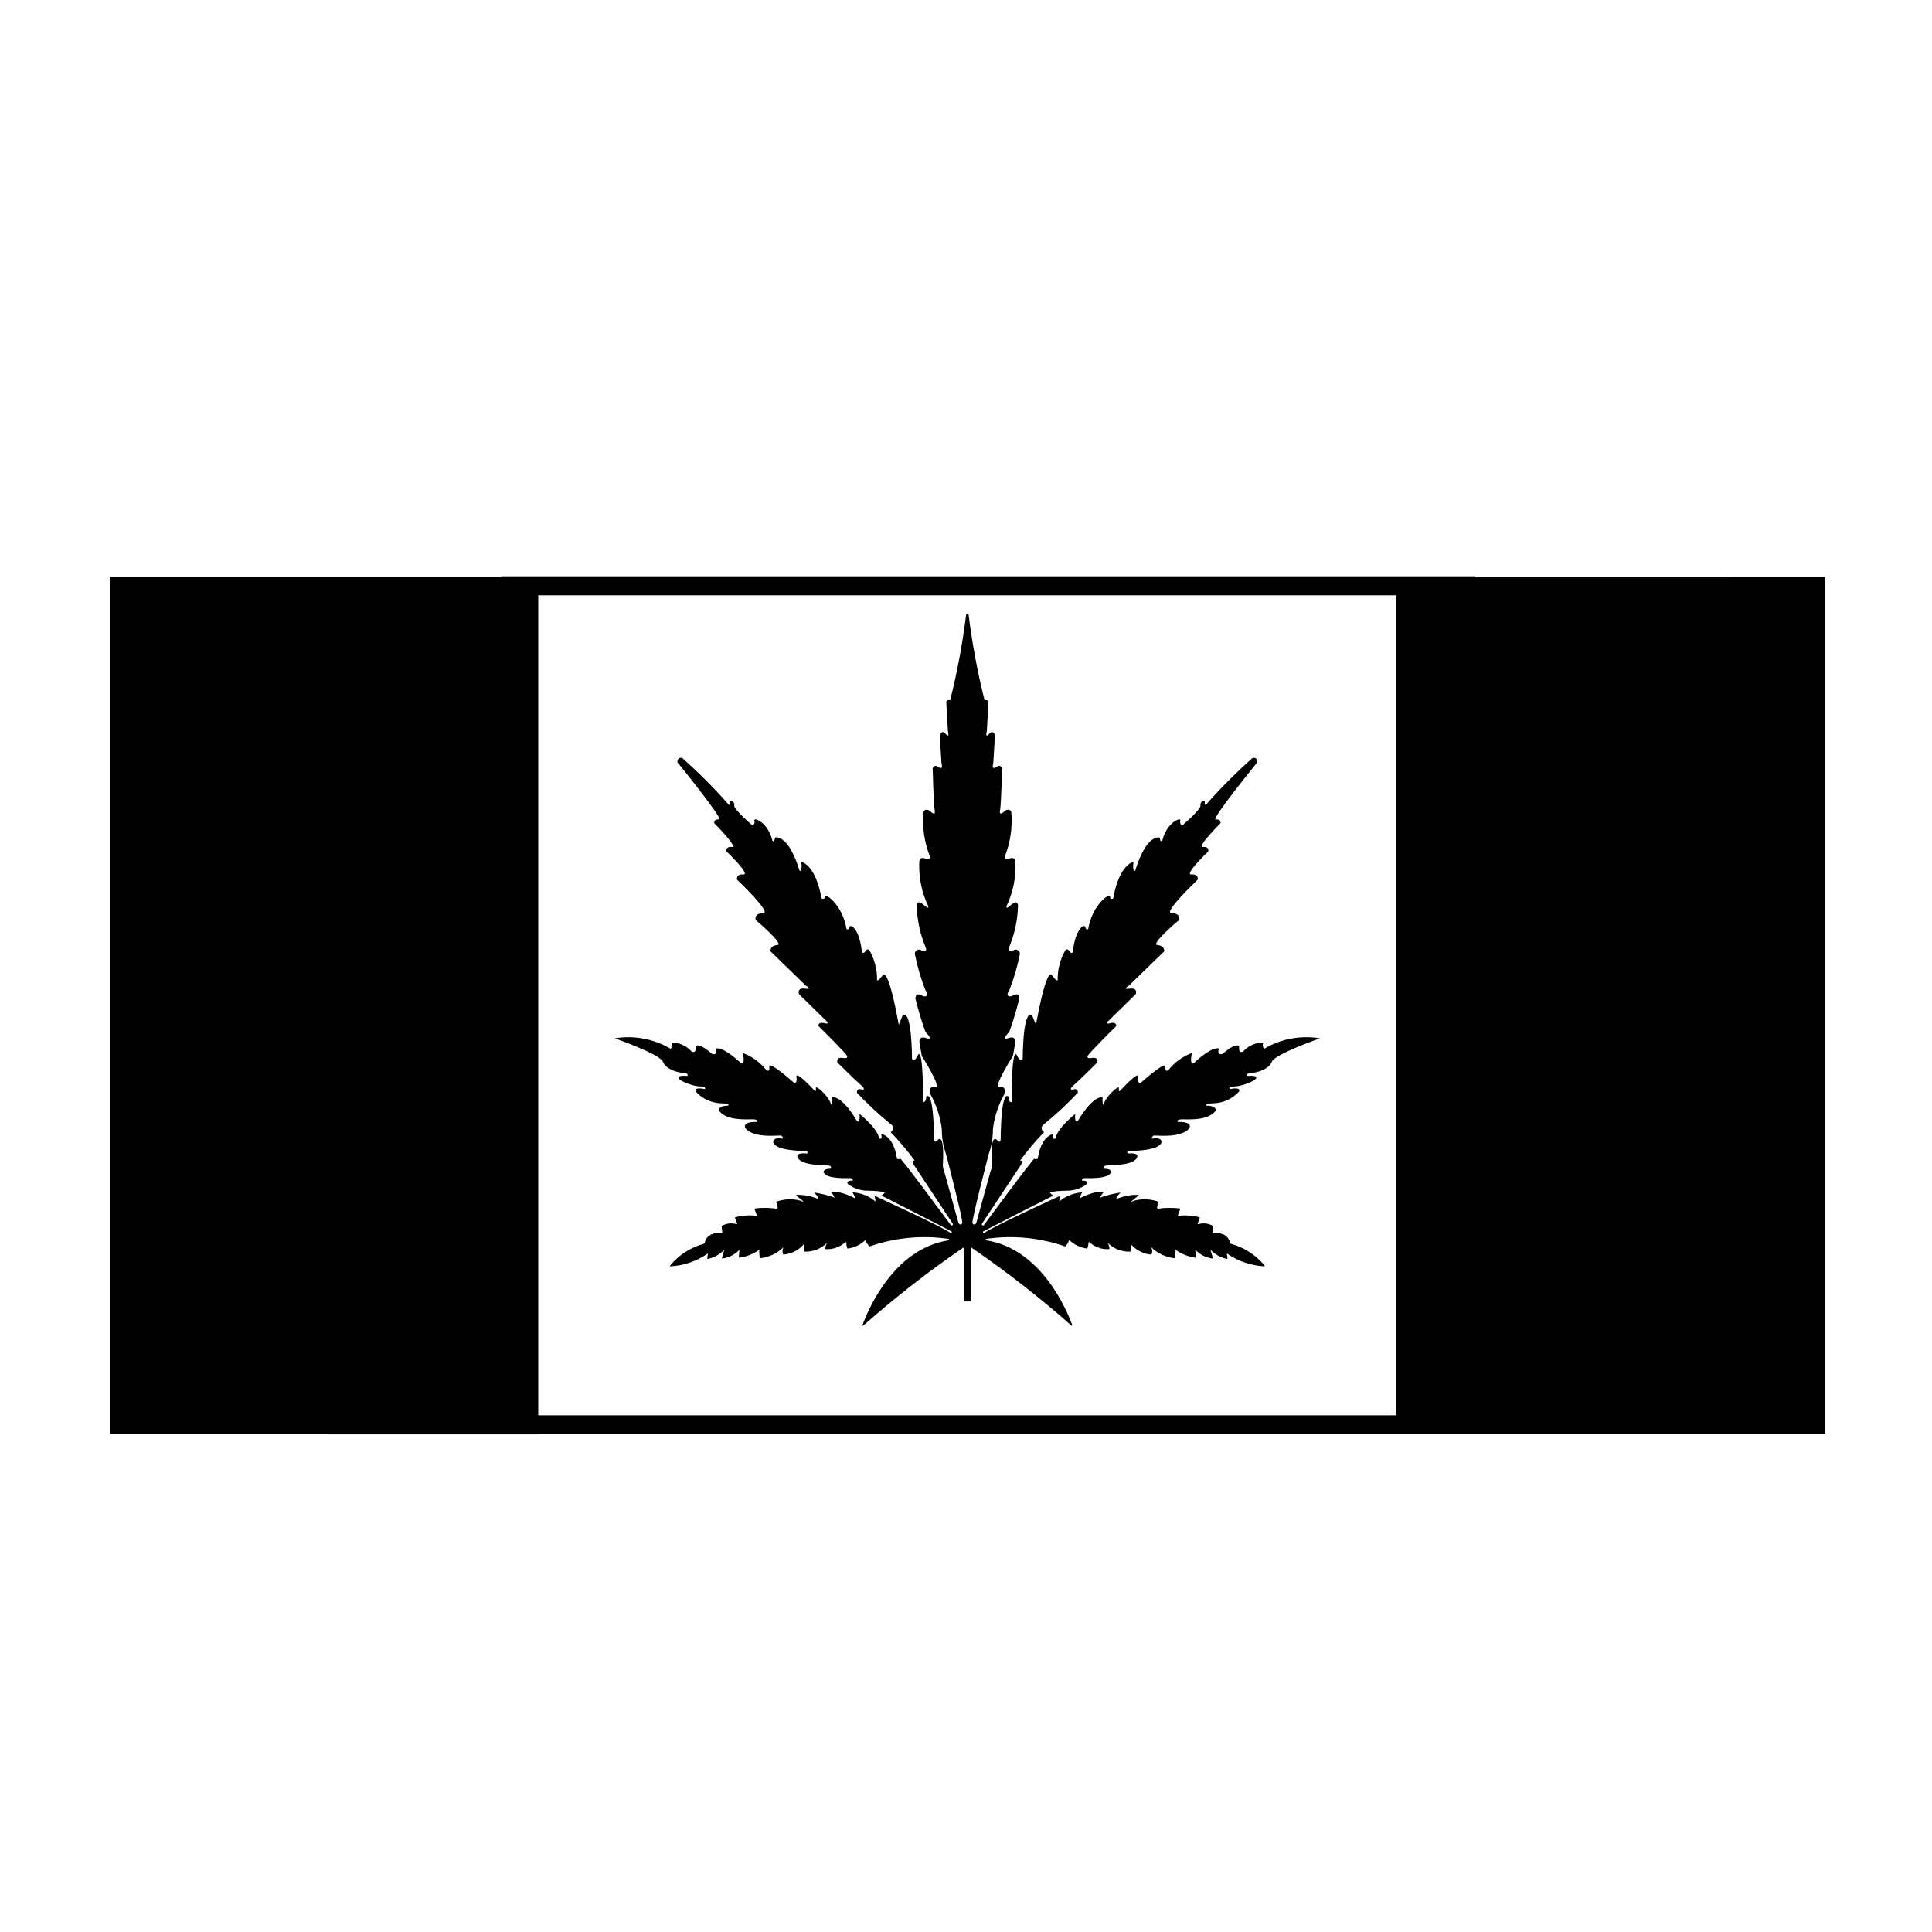
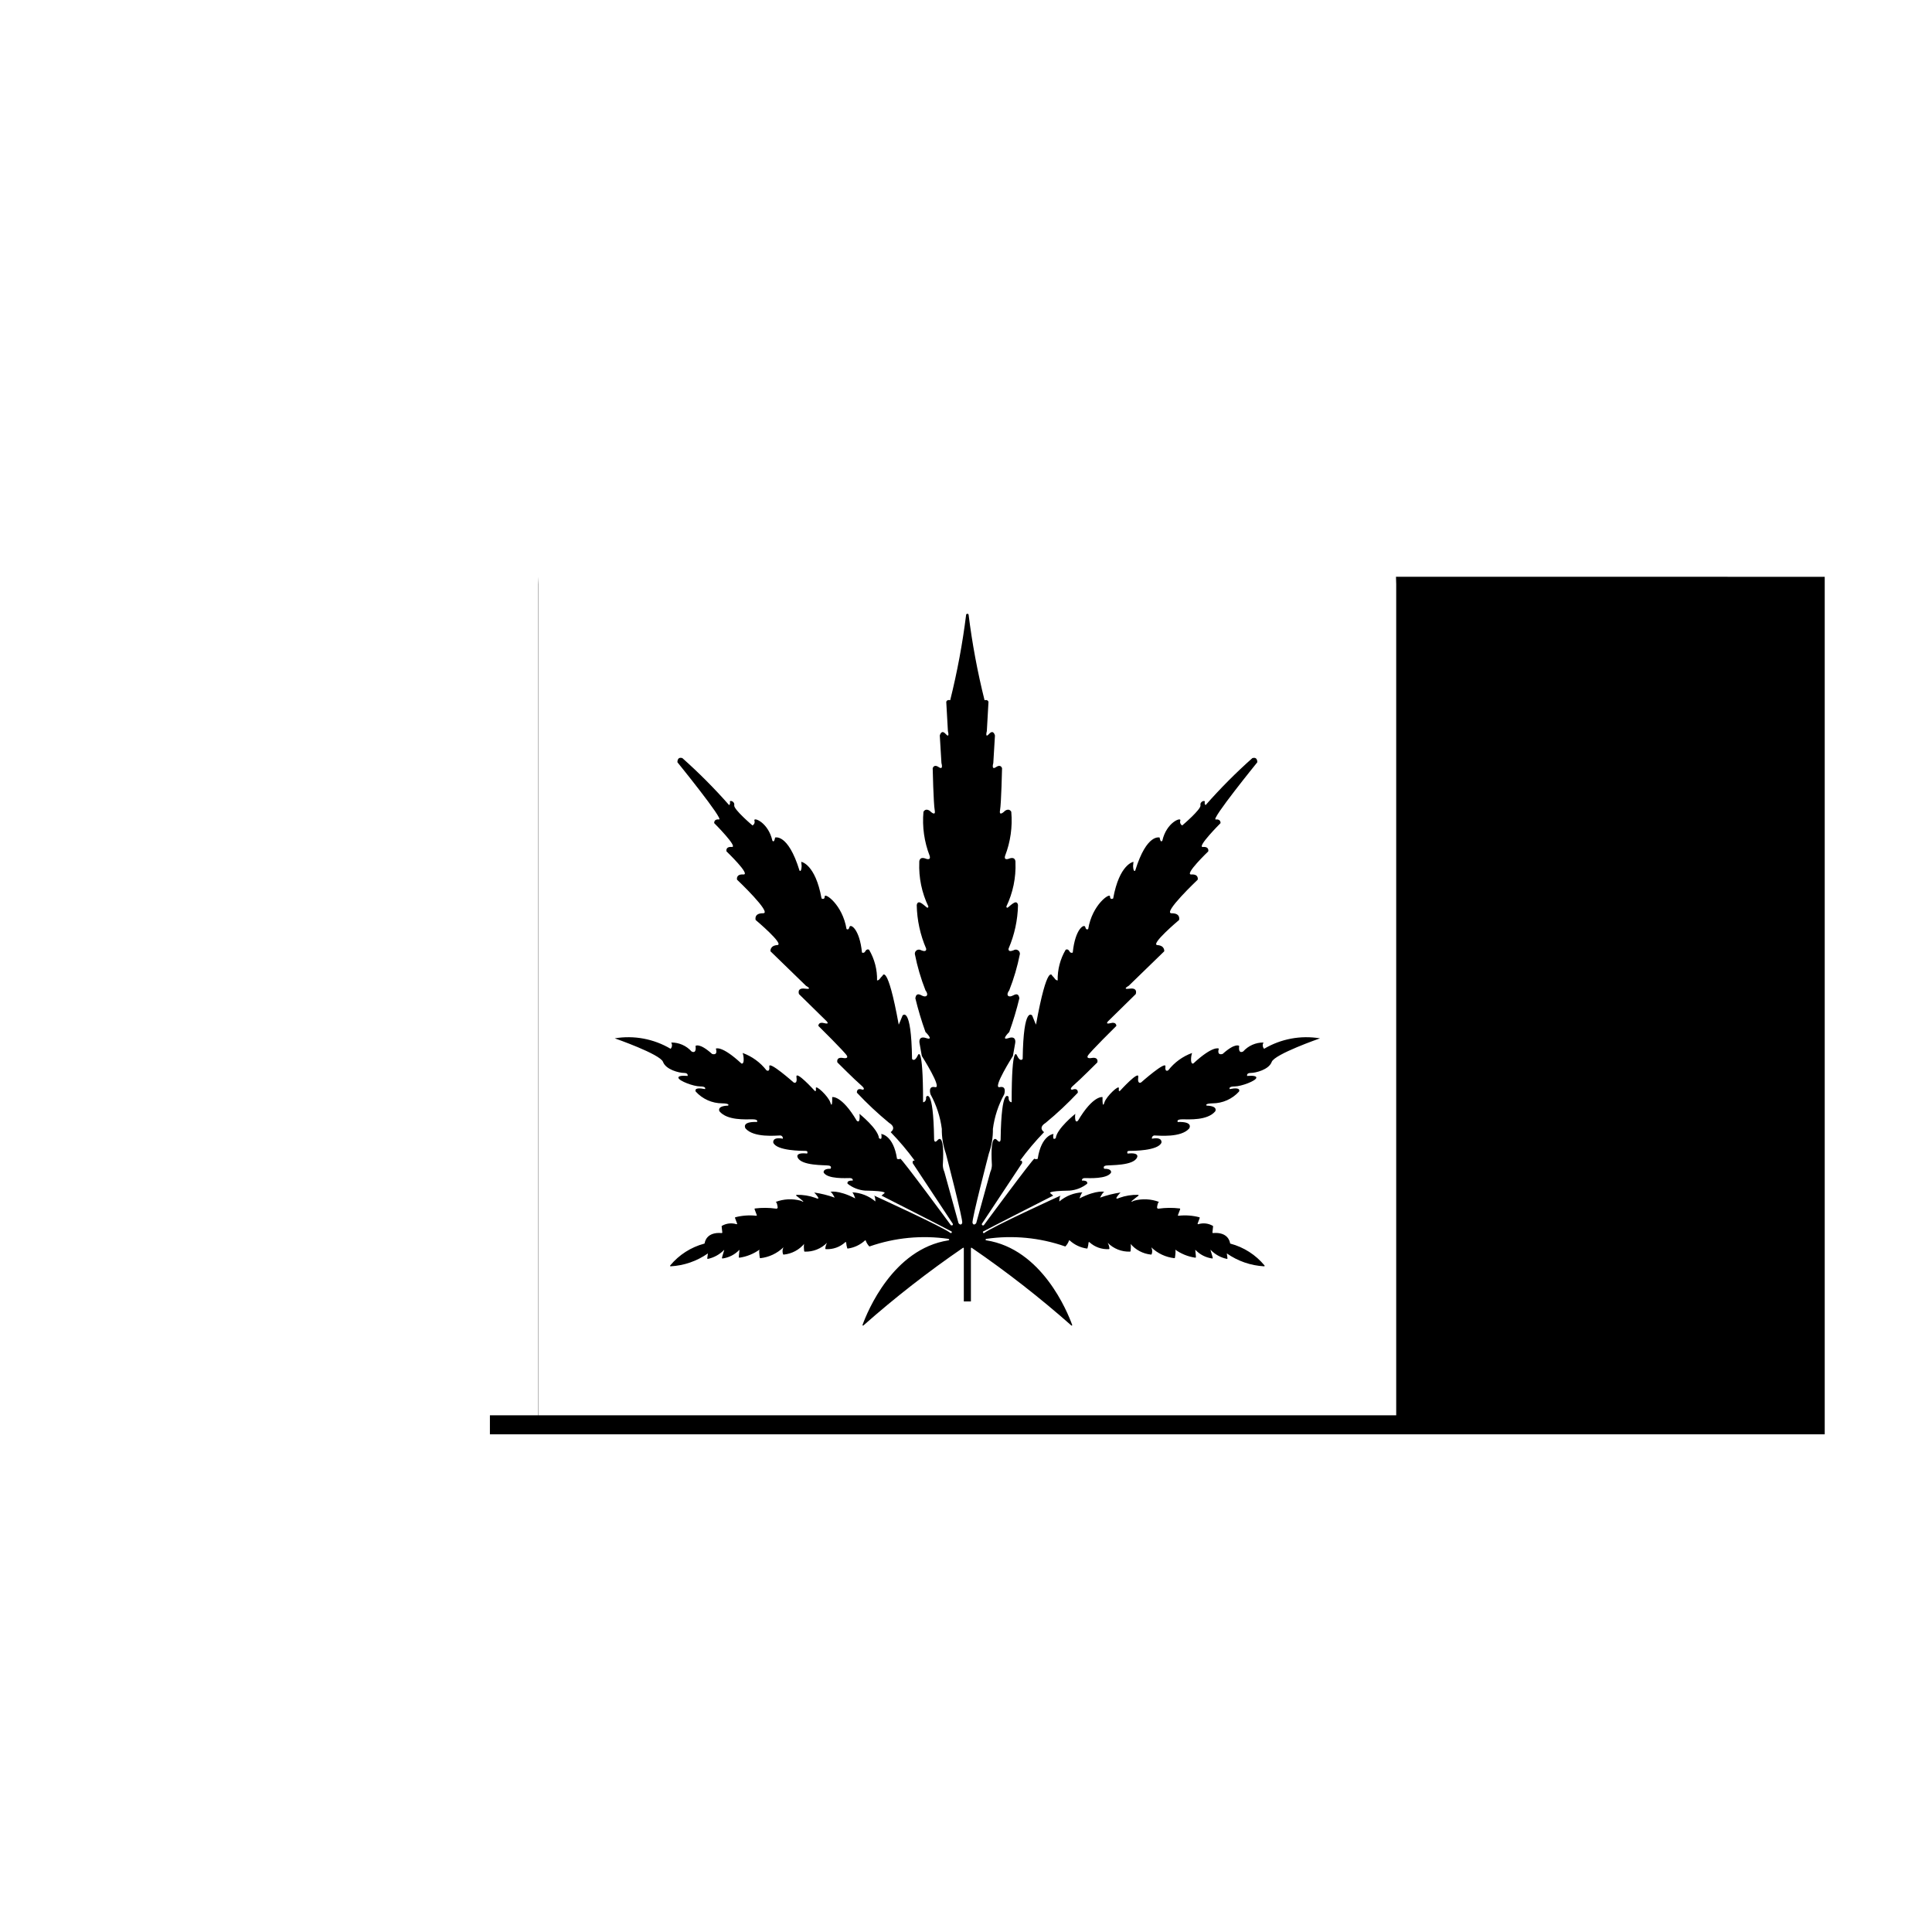
<svg xmlns="http://www.w3.org/2000/svg" fill="#000000" width="800px" height="800px" version="1.1" viewBox="144 144 512 512">
  <g>
-     <path d="m286.7 296.86c-0.02 0.648-0.059 1.297-0.059 1.949-0.004 74.453-0.004 148.9 0 223.36 0 0.648 0.039 1.297 0.059 1.949l-113.62-0.004v-227.25z" />
+     <path d="m286.7 296.86c-0.02 0.648-0.059 1.297-0.059 1.949-0.004 74.453-0.004 148.9 0 223.36 0 0.648 0.039 1.297 0.059 1.949v-227.25z" />
    <path d="m513.95 524.11c0.02-0.648 0.059-1.297 0.059-1.949 0.004-74.453 0.004-148.9 0-223.36 0-0.648-0.039-1.297-0.059-1.949l113.62 0.004v227.25z" />
    <path d="m400.45 488.9h-1.027v-14.098c0.004-0.113-0.125-0.184-0.219-0.117-9.211 6.309-18.023 13.18-26.391 20.574-0.105 0.109-0.281-0.008-0.227-0.148 1.258-3.465 8.031-20.133 22.77-22.41 0.164-0.023 0.355-0.234 0-0.387h0.004c-7.016-1.023-14.176-0.34-20.871 1.988-0.055 0.027-0.117 0.012-0.156-0.035-0.387-0.418-0.684-0.91-0.883-1.441-0.027-0.137-0.113-0.18-0.219-0.086v-0.004c-1.266 1.164-2.859 1.91-4.562 2.144-0.066 0.004-0.125-0.039-0.145-0.102-0.148-0.484-0.242-0.98-0.281-1.484 0.004-0.121-0.137-0.188-0.227-0.105-1.402 1.289-3.269 1.957-5.172 1.844-0.074-0.008-0.129-0.07-0.125-0.145 0.031-0.547 0.191-1.074 0.461-1.551-1.555 1.582-3.703 2.438-5.918 2.356-0.074 0-0.133-0.055-0.145-0.125-0.051-0.438-0.203-1.914 0.082-2.027-1.371 1.672-3.359 2.731-5.512 2.938-0.074 0.012-0.145-0.031-0.164-0.102-0.219-0.598-0.184-1.258 0.102-1.828-1.664 1.609-3.816 2.625-6.117 2.879-0.07 0.008-0.137-0.043-0.148-0.117-0.078-0.488-0.328-2.227 0.02-2.227v0.004c-1.602 1.172-3.469 1.934-5.434 2.215-0.078 0-0.145-0.062-0.148-0.141-0.012-0.469 0.234-2.082 0.137-1.941h0.004c-1.184 1.25-2.762 2.059-4.469 2.289-0.09 0-0.156-0.078-0.141-0.168 0.094-0.531 0.703-2.25 0.574-2.125l0.004 0.004c-1.168 1.211-2.672 2.047-4.316 2.398-0.094 0.008-0.172-0.07-0.16-0.164l0.176-1.293c-2.91 2.043-6.332 3.227-9.883 3.422-0.113 0.004-0.184-0.121-0.121-0.215 2.34-2.828 5.504-4.856 9.047-5.801 0.051-0.016 0.086-0.059 0.094-0.109 0.066-0.492 0.609-3.023 4.519-2.688 0.086 0.012 0.164-0.059 0.156-0.148l-0.176-1.629c-0.008-0.051 0.02-0.105 0.066-0.133 1.164-0.676 2.555-0.84 3.84-0.449 0.113 0.059 0.234-0.051 0.195-0.168l-0.52-1.371c-0.07-0.188-0.031-0.27 0.051-0.289l-0.004-0.004c1.805-0.469 3.68-0.605 5.535-0.395 0.105 0.016 0.188-0.086 0.148-0.184l-0.547-1.453c-0.074-0.199-0.02-0.289 0.074-0.297h-0.004c1.859-0.227 3.738-0.215 5.594 0.047 0.105 0.031 0.219 0.004 0.305-0.066 0.086-0.07 0.129-0.18 0.117-0.293-0.078-0.578-0.238-1.418-0.551-1.418v0.004c2.125-0.809 4.453-0.926 6.648-0.336 1.797 0.926-0.289-0.664-1.145-1.301-0.109-0.078-0.051-0.25 0.082-0.25 1.684-0.043 3.359 0.227 4.945 0.793 1.965 0.906-0.301-1.41-0.301-1.41h-0.004c1.855 0.27 3.68 0.727 5.441 1.359 0 0-0.754-1.512-1.109-1.512-0.352 0 1.863-0.707 6.551 1.715 0 0-0.504-1.512-0.805-1.613 2.258 0.102 4.422 0.953 6.144 2.418 0 0 0.004-1.309-0.352-1.562 0 0 18.363 8.375 20.277 9.938 0 0 0.43 0.09 0.301-0.391-1.242-0.707-18.602-9.531-18.602-9.531l0.738-0.621s1.211-0.605-5.09-0.707l0.008 0.004c-1.691-0.133-3.305-0.766-4.637-1.812 0 0-0.453-0.906 1.359-0.855 0 0 0.152-0.656-0.805-0.656s-5.894 0.301-6.902-1.461c0 0-0.301-1.059 1.812-1.008 0 0 0.504-0.707-0.504-0.855-1.008-0.152-7.305 0.102-8.211-2.168 0 0-0.754-1.359 2.519-1.008 0 0 0.402-0.707-0.453-0.707s-7.609 0-8.516-2.168c0 0-0.402-1.613 2.519-1.059v0.004c0.047-0.23-0.02-0.465-0.18-0.637-0.16-0.172-0.395-0.254-0.625-0.219-0.957 0-6.902 0.656-9.07-1.863 0 0-1.258-1.863 3.023-1.715 0 0 0.555-0.707-1.211-0.707-1.762 0-6.652 0.352-8.715-2.117 0 0-0.855-1.41 2.266-1.512 0 0 0.754-0.555-1.562-0.605l0.004 0.004c-2.672-0.012-5.211-1.145-7.004-3.125 0 0-0.754-1.309 2.469-0.656 0 0 0.453-0.707-1.309-0.707-1.762 0-5.594-1.461-5.742-2.266-0.152-0.805 2.418-0.504 2.418-0.504s0.301-0.805-0.957-0.805c-1.258 0-4.785-0.855-5.543-2.922-0.754-2.066-12.797-6.246-12.797-6.246h-0.004c5.109-0.848 10.355 0.133 14.812 2.773 0.422-0.457 0.48-1.141 0.152-1.664 2.055-0.027 4.019 0.836 5.391 2.367 0 0 1.359 0.855 1.059-1.461 0 0 0.957-0.957 4.383 2.117 0 0 1.613 0.605 1.008-1.41 0 0 1.461-0.957 6.75 3.93 0 0 0.504 0.301 0.605-0.707 0.043-0.699-0.043-1.398-0.254-2.066 2.488 0.906 4.672 2.496 6.301 4.586 0 0 0.957 0.656 0.754-1.008-0.203-1.664 6.449 4.231 6.449 4.231s1.059 0.605 0.754-1.41c-0.301-2.016 4.785 3.578 4.785 3.578s0.504 0.555 0.352-0.605c-0.152-1.16 3.324 2.117 3.828 3.727 0.504 1.613 0.504-0.504 0.504-0.504v-0.906s2.469-0.555 6.5 6.246c0 0 0.555 0.605 0.707-0.25h0.004c0.09-0.516 0.09-1.043 0-1.562 0 0 4.938 3.93 5.188 6.449 0 0 0.555 0.453 0.656-0.051 0.055-0.352 0.035-0.711-0.051-1.055 0 0 3.223 0.25 4.18 6.602 0 0 0.605 0.203 0.855-0.051 0.25-0.25 13.434 17.652 13.434 17.652s0.621 0.184 0.496-0.395l-10.633-16.07s-0.203-0.84 0.539-0.672h-0.004c-1.949-2.66-4.082-5.188-6.379-7.555 0 0 1.746-1.109-0.402-2.453h-0.004c-3.012-2.481-5.859-5.148-8.531-7.992 0 0-0.203-1.41 1.477-0.805 0 0 1.074 0.035-0.438-1.242s-6.215-5.981-6.215-5.981-0.469-1.512 1.512-1.176c0 0 1.477 0.301 1.008-0.605s-7.559-7.894-7.559-7.894-0.066-1.176 1.547-0.738c1.613 0.438 0.605-0.539 0.605-0.539l-7.289-7.152s-0.672-1.746 1.578-1.445c2.25 0.301 0.301-0.738 0.301-0.738l-9.438-9.168s-0.203-1.512 1.812-1.645c2.016-0.133-5.742-6.652-5.742-6.652s-0.539-1.812 1.98-1.781c2.523 0.035-6.914-8.902-6.914-8.902s-0.371-1.512 1.68-1.379c2.051 0.133-4.469-6.113-4.469-6.113s-0.371-1.309 1.41-1.176c1.781 0.133-4.668-6.316-4.668-6.316s-0.133-1.141 1.277-0.973c1.41 0.168-11.016-15.148-11.016-15.148s-0.133-1.547 1.309-1.109v0.004c4.383 3.898 8.52 8.059 12.395 12.461 0.219-0.219 0.297-0.543 0.199-0.84-0.133-0.57 1.344-0.203 1.141 0.875-0.203 1.074 4.836 5.34 4.836 5.34h0.004c0.48-0.242 0.699-0.809 0.504-1.309-0.27-0.973 3.66 0.469 4.769 5.34 0 0 0.336 0.539 0.57-0.203 0.234-0.738 0.102-0.605 0.102-0.605s3.426-1.277 6.516 8.734c0 0 0.469 0.637 0.57-1.176l-0.102-1.141s3.727 0.57 5.375 9.707c0 0 0.84 0.504 0.84-0.539s4.703 2.148 5.777 8.633c0 0 0.539 0.469 0.773-0.504s2.688 0.402 3.324 6.75c0.148 0.078 0.32 0.094 0.477 0.043 0.156-0.051 0.289-0.164 0.363-0.309 0.438-0.875 1.043-0.469 1.043-0.469v-0.004c1.445 2.461 2.18 5.277 2.113 8.129 0.285-0.016 0.547-0.164 0.707-0.402 0.219-0.305 0.465-0.586 0.738-0.84 0 0 1.277-3.66 4.301 12.965 0 0 0.707-1.613 1.008-2.418 0 0 2.316-2.922 2.519 11.488 0 0 0.605 1.008 1.512-0.906 0 0 1.41-3.727 1.41 12.395 0 0 0.906 0 0.805-1.41 0 0 1.914-3.023 2.117 11.184 0 0 0 1.309 0.906 0.301 0 0 1.949-2.652 1.41 6.562 0.008 0.621 0.145 1.234 0.402 1.801l3.758 13.613s0.656 0.836 0.977-0.059c0.273-0.75-4.332-18.391-4.332-18.391-0.738-2.102-1.105-4.32-1.074-6.551-0.418-3.203-1.43-6.305-2.988-9.137 0 0-0.805-2.352 1.211-1.914s-3.527-8.262-3.527-8.262l-0.605-3.426s-0.438-2.051 1.781-1.309c2.219 0.738-0.203-1.613-0.203-1.613-1.055-2.941-1.949-5.934-2.688-8.969 0.133-0.707 0.402-1.445 1.645-0.738 1.242 0.707 2.051-0.035 1.043-1.344-1.23-3.121-2.176-6.348-2.82-9.641-0.023-0.41 0.184-0.797 0.539-1.004 0.355-0.203 0.797-0.191 1.141 0.031 1.613 0.672 1.309-0.469 1.309-0.469v-0.004c-1.559-3.621-2.402-7.512-2.484-11.453 0 0 0.066-1.344 1.309-0.504s1.613 1.613 1.781 0.84c-1.75-3.641-2.582-7.652-2.418-11.688 0 0-0.168-1.645 1.613-1.043 0 0 1.547 0.707 1.141-0.707v0.004c-1.438-3.707-2-7.695-1.648-11.656 0 0 0.469-1.074 1.645-0.301 0 0 1.68 1.746 1.344-0.102-0.336-1.848-0.539-11.152-0.539-11.152s0.301-1.211 1.613-0.301c1.309 0.906 0.707-1.074 0.707-1.074l-0.438-7.289s0.371-1.746 1.547-0.438 0.605-0.738 0.605-0.738l-0.438-7.758s0.133-0.672 1.043-0.438c1.867-7.477 3.281-15.059 4.231-22.707 0.059-0.125 0.184-0.207 0.32-0.207 0.141 0 0.266 0.082 0.32 0.207 0.949 7.648 2.363 15.23 4.234 22.707 0.906-0.234 1.043 0.438 1.043 0.438l-0.438 7.758s-0.57 2.051 0.605 0.738c1.176-1.309 1.547 0.438 1.547 0.438l-0.438 7.289s-0.605 1.98 0.707 1.074c1.309-0.906 1.613 0.301 1.613 0.301s-0.203 9.305-0.539 11.152c-0.336 1.848 1.344 0.102 1.344 0.102 1.176-0.773 1.645 0.301 1.645 0.301l-0.004 0.004c0.352 3.957-0.211 7.945-1.645 11.652-0.402 1.41 1.141 0.707 1.141 0.707 1.781-0.605 1.613 1.043 1.613 1.043v-0.004c0.16 4.035-0.668 8.051-2.418 11.691 0.168 0.773 0.539 0 1.781-0.84 1.242-0.84 1.309 0.504 1.309 0.504-0.086 3.941-0.93 7.832-2.488 11.453 0 0-0.301 1.141 1.309 0.469h0.004c0.344-0.223 0.781-0.234 1.137-0.027 0.355 0.207 0.566 0.594 0.543 1.004-0.648 3.289-1.594 6.516-2.824 9.637-1.008 1.309-0.203 2.051 1.043 1.344 1.242-0.707 1.512 0.035 1.645 0.738v0.004c-0.734 3.035-1.633 6.027-2.688 8.965 0 0-2.418 2.352-0.203 1.613 2.215-0.738 1.781 1.309 1.781 1.309l-0.605 3.426s-5.543 8.699-3.527 8.262 1.211 1.914 1.211 1.914v0.004c-1.555 2.832-2.57 5.93-2.988 9.137 0.031 2.227-0.332 4.445-1.074 6.547 0 0-4.606 17.641-4.332 18.391 0.324 0.895 0.977 0.059 0.977 0.059l3.758-13.613v0.004c0.258-0.566 0.395-1.18 0.402-1.805-0.539-9.215 1.41-6.562 1.41-6.562 0.906 1.008 0.906-0.301 0.906-0.301 0.203-14.207 2.117-11.184 2.117-11.184-0.102 1.41 0.805 1.41 0.805 1.41 0-16.121 1.41-12.395 1.41-12.395 0.906 1.914 1.512 0.906 1.512 0.906 0.203-14.41 2.519-11.488 2.519-11.488 0.301 0.805 1.008 2.418 1.008 2.418 3.023-16.625 4.301-12.965 4.301-12.965 0.273 0.258 0.52 0.539 0.738 0.84 0.16 0.238 0.422 0.391 0.707 0.406-0.062-2.856 0.668-5.668 2.117-8.129 0 0 0.605-0.402 1.043 0.469h-0.004c0.074 0.148 0.207 0.258 0.363 0.309 0.16 0.051 0.332 0.039 0.477-0.039 0.637-6.348 3.09-7.727 3.324-6.75 0.234 0.973 0.773 0.504 0.773 0.504 1.074-6.484 5.777-9.672 5.777-8.633 0 1.043 0.84 0.539 0.84 0.539 1.645-9.137 5.375-9.707 5.375-9.707l-0.102 1.141c0.102 1.812 0.57 1.176 0.57 1.176 3.09-10.008 6.516-8.734 6.516-8.734s-0.133-0.133 0.102 0.605c0.234 0.738 0.57 0.203 0.57 0.203 1.109-4.871 5.039-6.316 4.769-5.34v-0.004c-0.191 0.504 0.027 1.07 0.504 1.312 0 0 5.039-4.266 4.836-5.34-0.203-1.074 1.277-1.445 1.141-0.875h0.004c-0.098 0.293-0.02 0.621 0.203 0.84 3.871-4.402 8.012-8.566 12.391-12.461 1.445-0.438 1.309 1.109 1.309 1.109s-12.43 15.316-11.016 15.148c1.41-0.168 1.277 0.973 1.277 0.973s-6.449 6.449-4.668 6.316c1.781-0.133 1.41 1.176 1.41 1.176s-6.516 6.246-4.469 6.113c2.051-0.133 1.68 1.379 1.68 1.379s-9.438 8.934-6.918 8.902c2.519-0.035 1.98 1.781 1.98 1.781s-7.758 6.516-5.742 6.652c2.016 0.133 1.812 1.645 1.812 1.645l-9.434 9.16s-1.949 1.043 0.301 0.738c2.25-0.301 1.578 1.445 1.578 1.445l-7.289 7.156s-1.008 0.973 0.605 0.539c1.613-0.438 1.547 0.738 1.547 0.738s-7.086 6.988-7.559 7.894c-0.469 0.906 1.008 0.605 1.008 0.605 1.98-0.336 1.512 1.176 1.512 1.176s-4.703 4.703-6.215 5.981-0.438 1.242-0.438 1.242c1.68-0.605 1.477 0.805 1.477 0.805l0.004-0.004c-2.672 2.844-5.519 5.516-8.535 7.996-2.148 1.344-0.402 2.453-0.402 2.453v-0.004c-2.297 2.371-4.43 4.894-6.379 7.559 0.738-0.168 0.539 0.672 0.539 0.672l-10.641 16.062c-0.125 0.578 0.496 0.395 0.496 0.395s13.184-17.902 13.434-17.652c0.254 0.25 0.855 0.051 0.855 0.051 0.957-6.348 4.18-6.602 4.18-6.602l0.004 0.004c-0.09 0.344-0.105 0.707-0.051 1.059 0.102 0.504 0.656 0.051 0.656 0.051 0.25-2.519 5.188-6.449 5.188-6.449-0.094 0.516-0.094 1.043 0 1.562 0.152 0.855 0.707 0.25 0.707 0.25 4.031-6.801 6.5-6.246 6.5-6.246v0.906s0 2.117 0.504 0.504c0.504-1.613 3.981-4.887 3.828-3.727-0.152 1.16 0.352 0.605 0.352 0.605s5.09-5.594 4.785-3.578c-0.301 2.016 0.754 1.41 0.754 1.41s6.652-5.894 6.449-4.231 0.754 1.008 0.754 1.008l0.004-0.004c1.625-2.09 3.809-3.676 6.297-4.582-0.211 0.664-0.297 1.367-0.254 2.062 0.102 1.008 0.605 0.707 0.605 0.707 5.289-4.887 6.75-3.93 6.75-3.93-0.605 2.016 1.008 1.41 1.008 1.41 3.426-3.074 4.383-2.117 4.383-2.117-0.301 2.316 1.059 1.461 1.059 1.461 1.371-1.527 3.336-2.391 5.391-2.367-0.328 0.527-0.266 1.207 0.152 1.664 4.457-2.641 9.703-3.621 14.812-2.769 0 0-12.043 4.18-12.797 6.246-0.754 2.066-4.281 2.922-5.543 2.922-1.258 0-0.957 0.805-0.957 0.805s2.57-0.301 2.418 0.504c-0.152 0.805-3.981 2.266-5.742 2.266-1.762 0-1.309 0.707-1.309 0.707 3.223-0.656 2.469 0.656 2.469 0.656-1.793 1.977-4.336 3.109-7.004 3.121-2.316 0.051-1.562 0.605-1.562 0.605 3.125 0.102 2.266 1.512 2.266 1.512-2.066 2.469-6.953 2.117-8.715 2.117s-1.211 0.707-1.211 0.707c4.281-0.152 3.023 1.715 3.023 1.715-2.168 2.519-8.113 1.863-9.07 1.863l0.004-0.004c-0.234-0.031-0.465 0.051-0.625 0.219-0.16 0.172-0.23 0.41-0.184 0.637 2.922-0.555 2.519 1.059 2.519 1.059-0.906 2.168-7.656 2.168-8.516 2.168-0.855 0-0.453 0.707-0.453 0.707 3.273-0.352 2.519 1.008 2.519 1.008-0.906 2.266-7.203 2.016-8.211 2.168s-0.504 0.855-0.504 0.855c2.117-0.051 1.812 1.008 1.812 1.008-1.008 1.762-5.945 1.461-6.902 1.461s-0.805 0.656-0.805 0.656c1.812-0.051 1.359 0.855 1.359 0.855v-0.004c-1.332 1.051-2.945 1.68-4.633 1.812-6.297 0.102-5.09 0.707-5.09 0.707l0.738 0.621s-17.355 8.824-18.602 9.531c-0.125 0.48 0.301 0.391 0.301 0.391 1.914-1.562 20.277-9.938 20.277-9.938-0.355 0.254-0.352 1.562-0.352 1.562h0.004c1.727-1.465 3.887-2.316 6.148-2.418-0.301 0.102-0.805 1.613-0.805 1.613 4.684-2.418 6.902-1.715 6.551-1.715s-1.109 1.512-1.109 1.512h-0.004c1.766-0.637 3.586-1.09 5.441-1.363 0 0-2.266 2.316-0.301 1.41v0.004c1.582-0.57 3.262-0.84 4.941-0.797 0.137 0 0.191 0.172 0.082 0.25-0.855 0.637-2.941 2.227-1.145 1.301 2.195-0.586 4.523-0.469 6.648 0.336-0.309 0-0.473 0.84-0.551 1.418h0.004c-0.016 0.109 0.027 0.219 0.113 0.289 0.086 0.074 0.199 0.098 0.309 0.066 1.852-0.258 3.734-0.273 5.59-0.047 0.094 0.008 0.148 0.098 0.074 0.297l-0.551 1.453c-0.039 0.102 0.047 0.203 0.148 0.184 1.855-0.207 3.731-0.074 5.535 0.398 0.082 0.023 0.121 0.102 0.051 0.289l-0.52 1.371c-0.043 0.117 0.082 0.227 0.191 0.172 1.289-0.395 2.68-0.23 3.84 0.449 0.047 0.023 0.074 0.078 0.066 0.133l-0.176 1.629c-0.004 0.086 0.07 0.156 0.156 0.145 3.914-0.336 4.453 2.195 4.519 2.688 0.008 0.051 0.043 0.094 0.094 0.113 3.547 0.941 6.707 2.969 9.047 5.797 0.062 0.094-0.008 0.219-0.121 0.215-3.551-0.195-6.973-1.379-9.883-3.422l0.176 1.293c0.012 0.094-0.066 0.176-0.16 0.164-1.645-0.348-3.148-1.184-4.316-2.398-0.125-0.125 0.48 1.594 0.574 2.125h0.004c0.016 0.086-0.051 0.164-0.137 0.164-1.711-0.23-3.285-1.035-4.469-2.289-0.098-0.141 0.148 1.473 0.137 1.941-0.004 0.082-0.066 0.141-0.148 0.141-1.965-0.281-3.832-1.043-5.43-2.215 0.348 0 0.098 1.738 0.02 2.227-0.012 0.07-0.078 0.121-0.152 0.113-2.301-0.254-4.453-1.266-6.117-2.879 0.285 0.57 0.324 1.23 0.102 1.828-0.02 0.07-0.09 0.113-0.16 0.102-2.156-0.207-4.141-1.262-5.516-2.938 0.285 0.113 0.133 1.586 0.082 2.027-0.012 0.07-0.07 0.125-0.145 0.125-2.215 0.082-4.363-0.77-5.918-2.352 0.273 0.473 0.43 1 0.465 1.547 0.004 0.074-0.055 0.141-0.129 0.145-1.902 0.113-3.769-0.551-5.172-1.844-0.09-0.078-0.23-0.016-0.227 0.105-0.039 0.504-0.133 1-0.281 1.484-0.016 0.062-0.074 0.105-0.141 0.102-1.707-0.234-3.297-0.98-4.566-2.141-0.105-0.09-0.191-0.051-0.219 0.086-0.199 0.535-0.496 1.023-0.883 1.445-0.035 0.047-0.102 0.059-0.156 0.035-6.695-2.332-13.855-3.016-20.867-1.992-0.352 0.152-0.16 0.363 0 0.387 14.738 2.277 21.516 18.945 22.77 22.41v0.004c0.055 0.141-0.121 0.254-0.227 0.145-8.367-7.394-17.18-14.266-26.391-20.574-0.094-0.066-0.223 0.004-0.219 0.117v14.102l-0.891-0.004z" />
-     <path d="m276.83 296.72h258.12v5.039h-258.12z" />
    <path d="m273.83 519.07h258.12v5.039h-258.12z" />
  </g>
</svg>